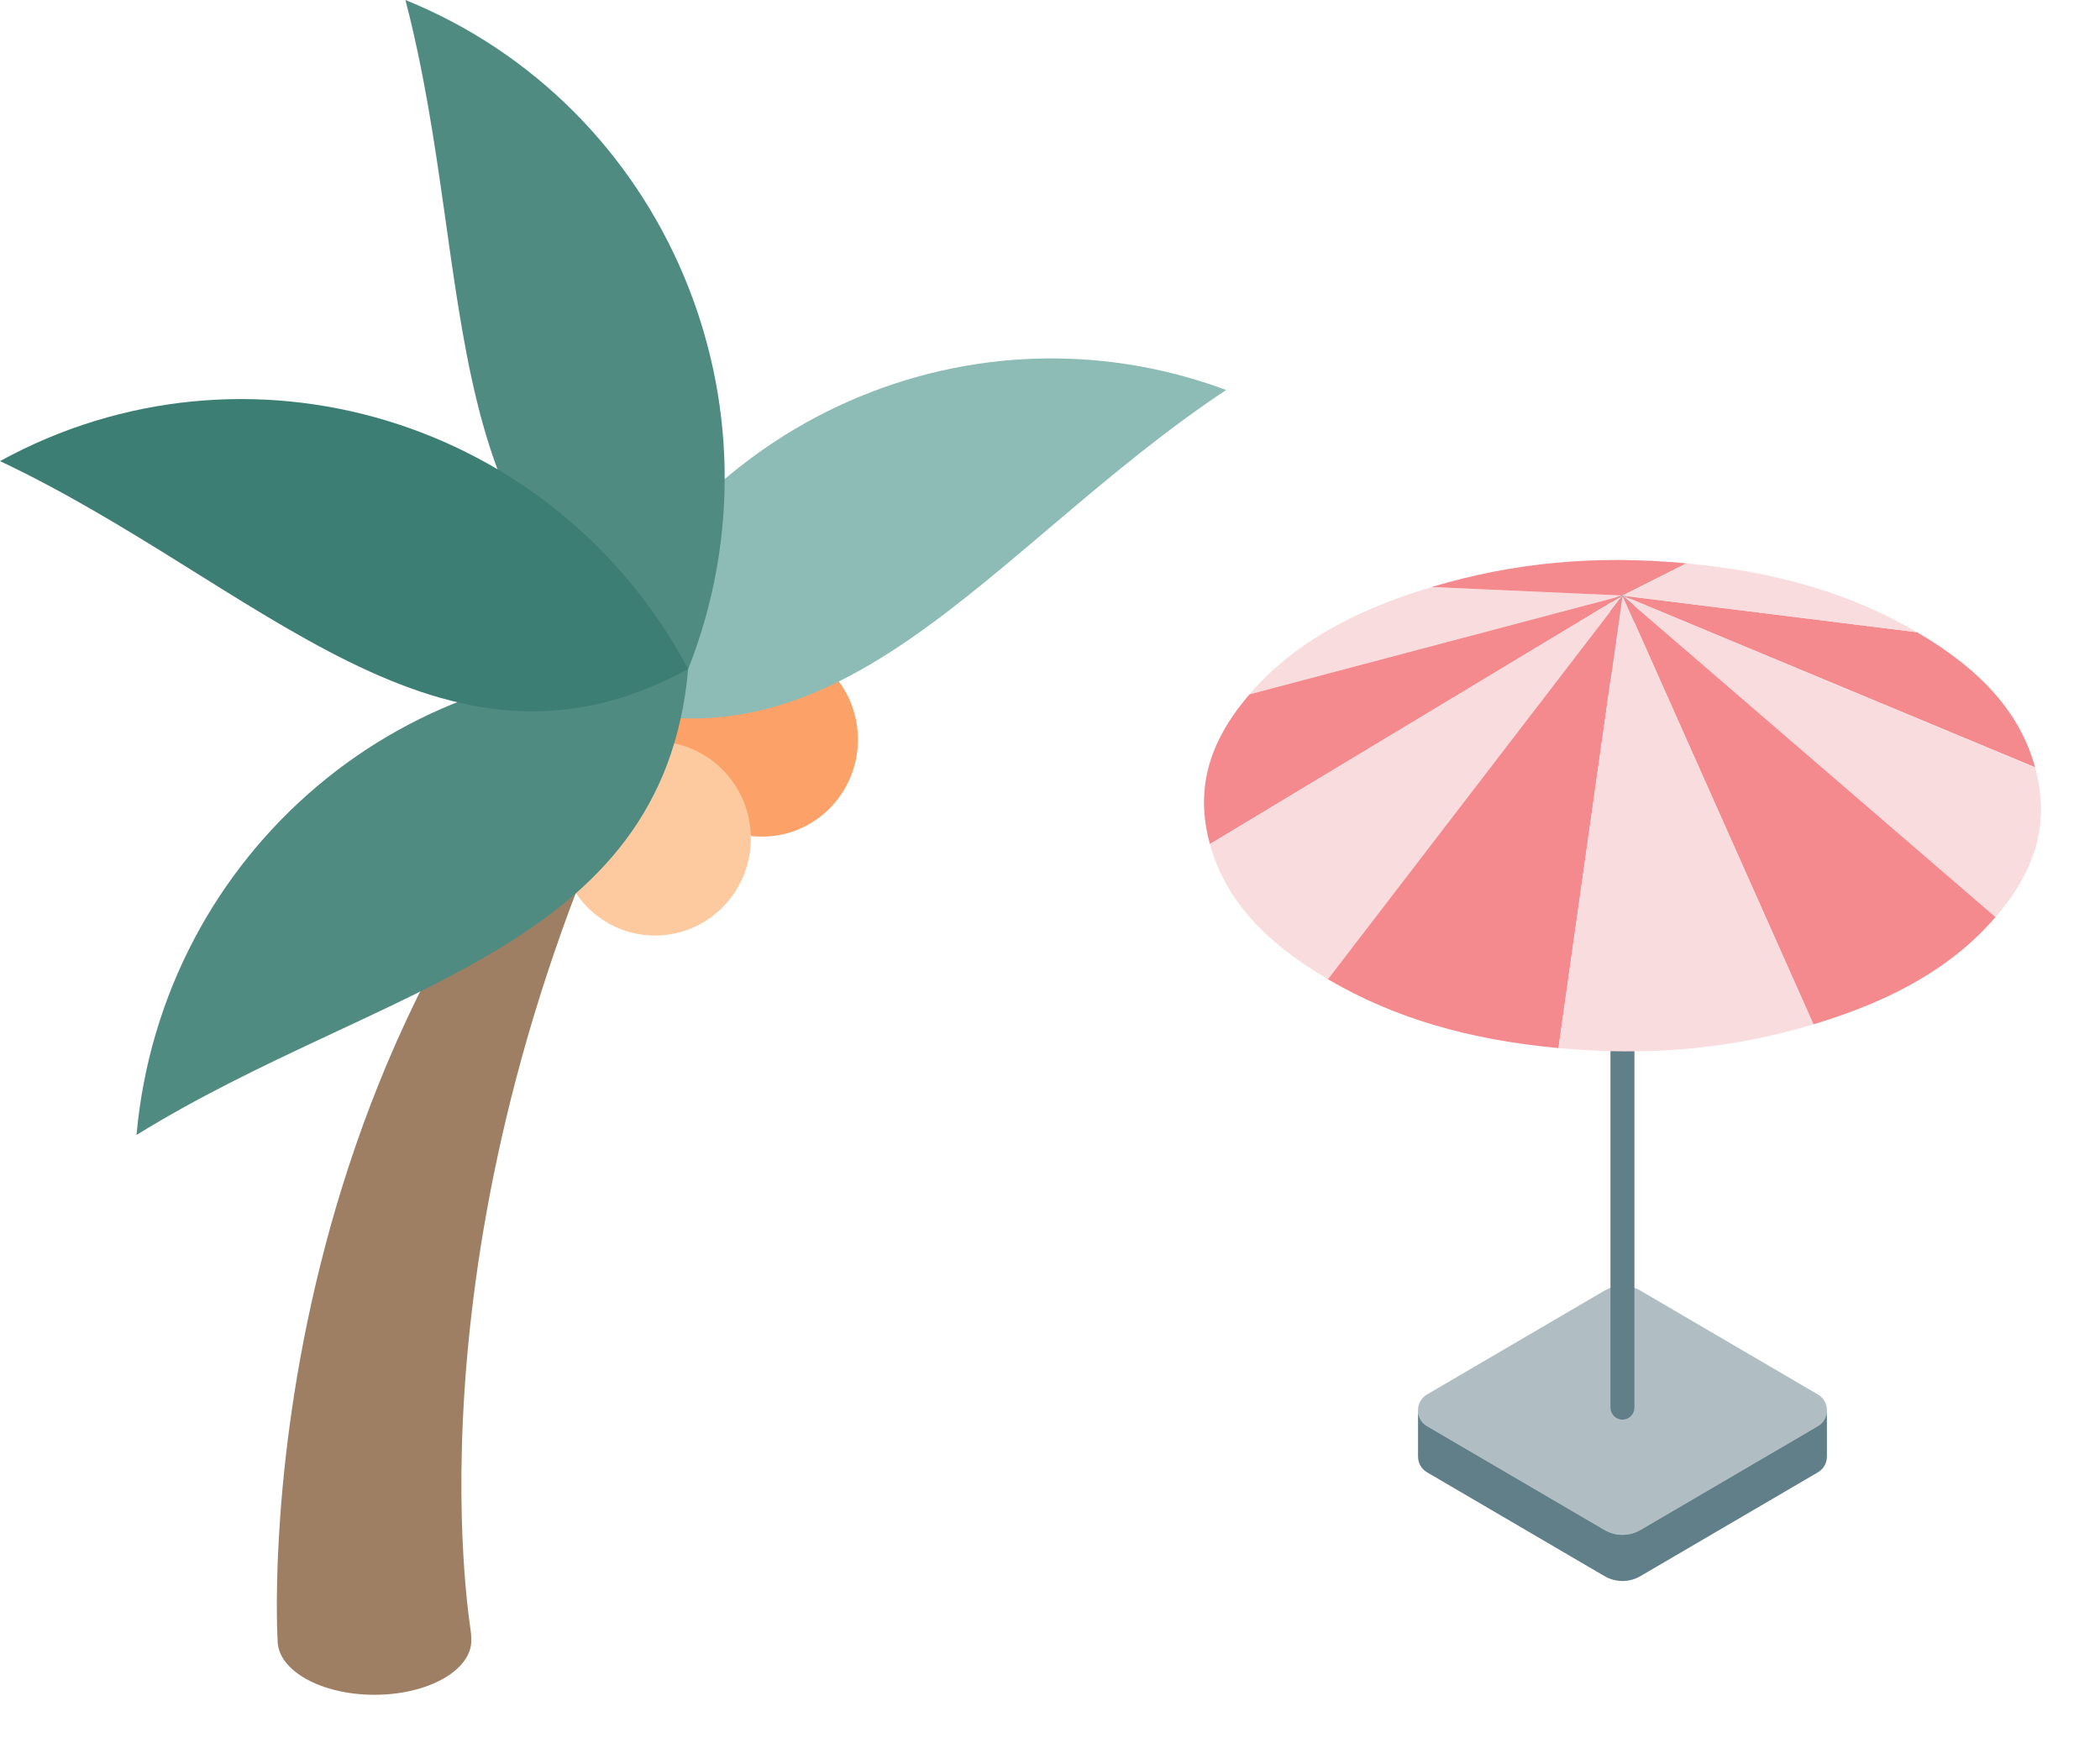
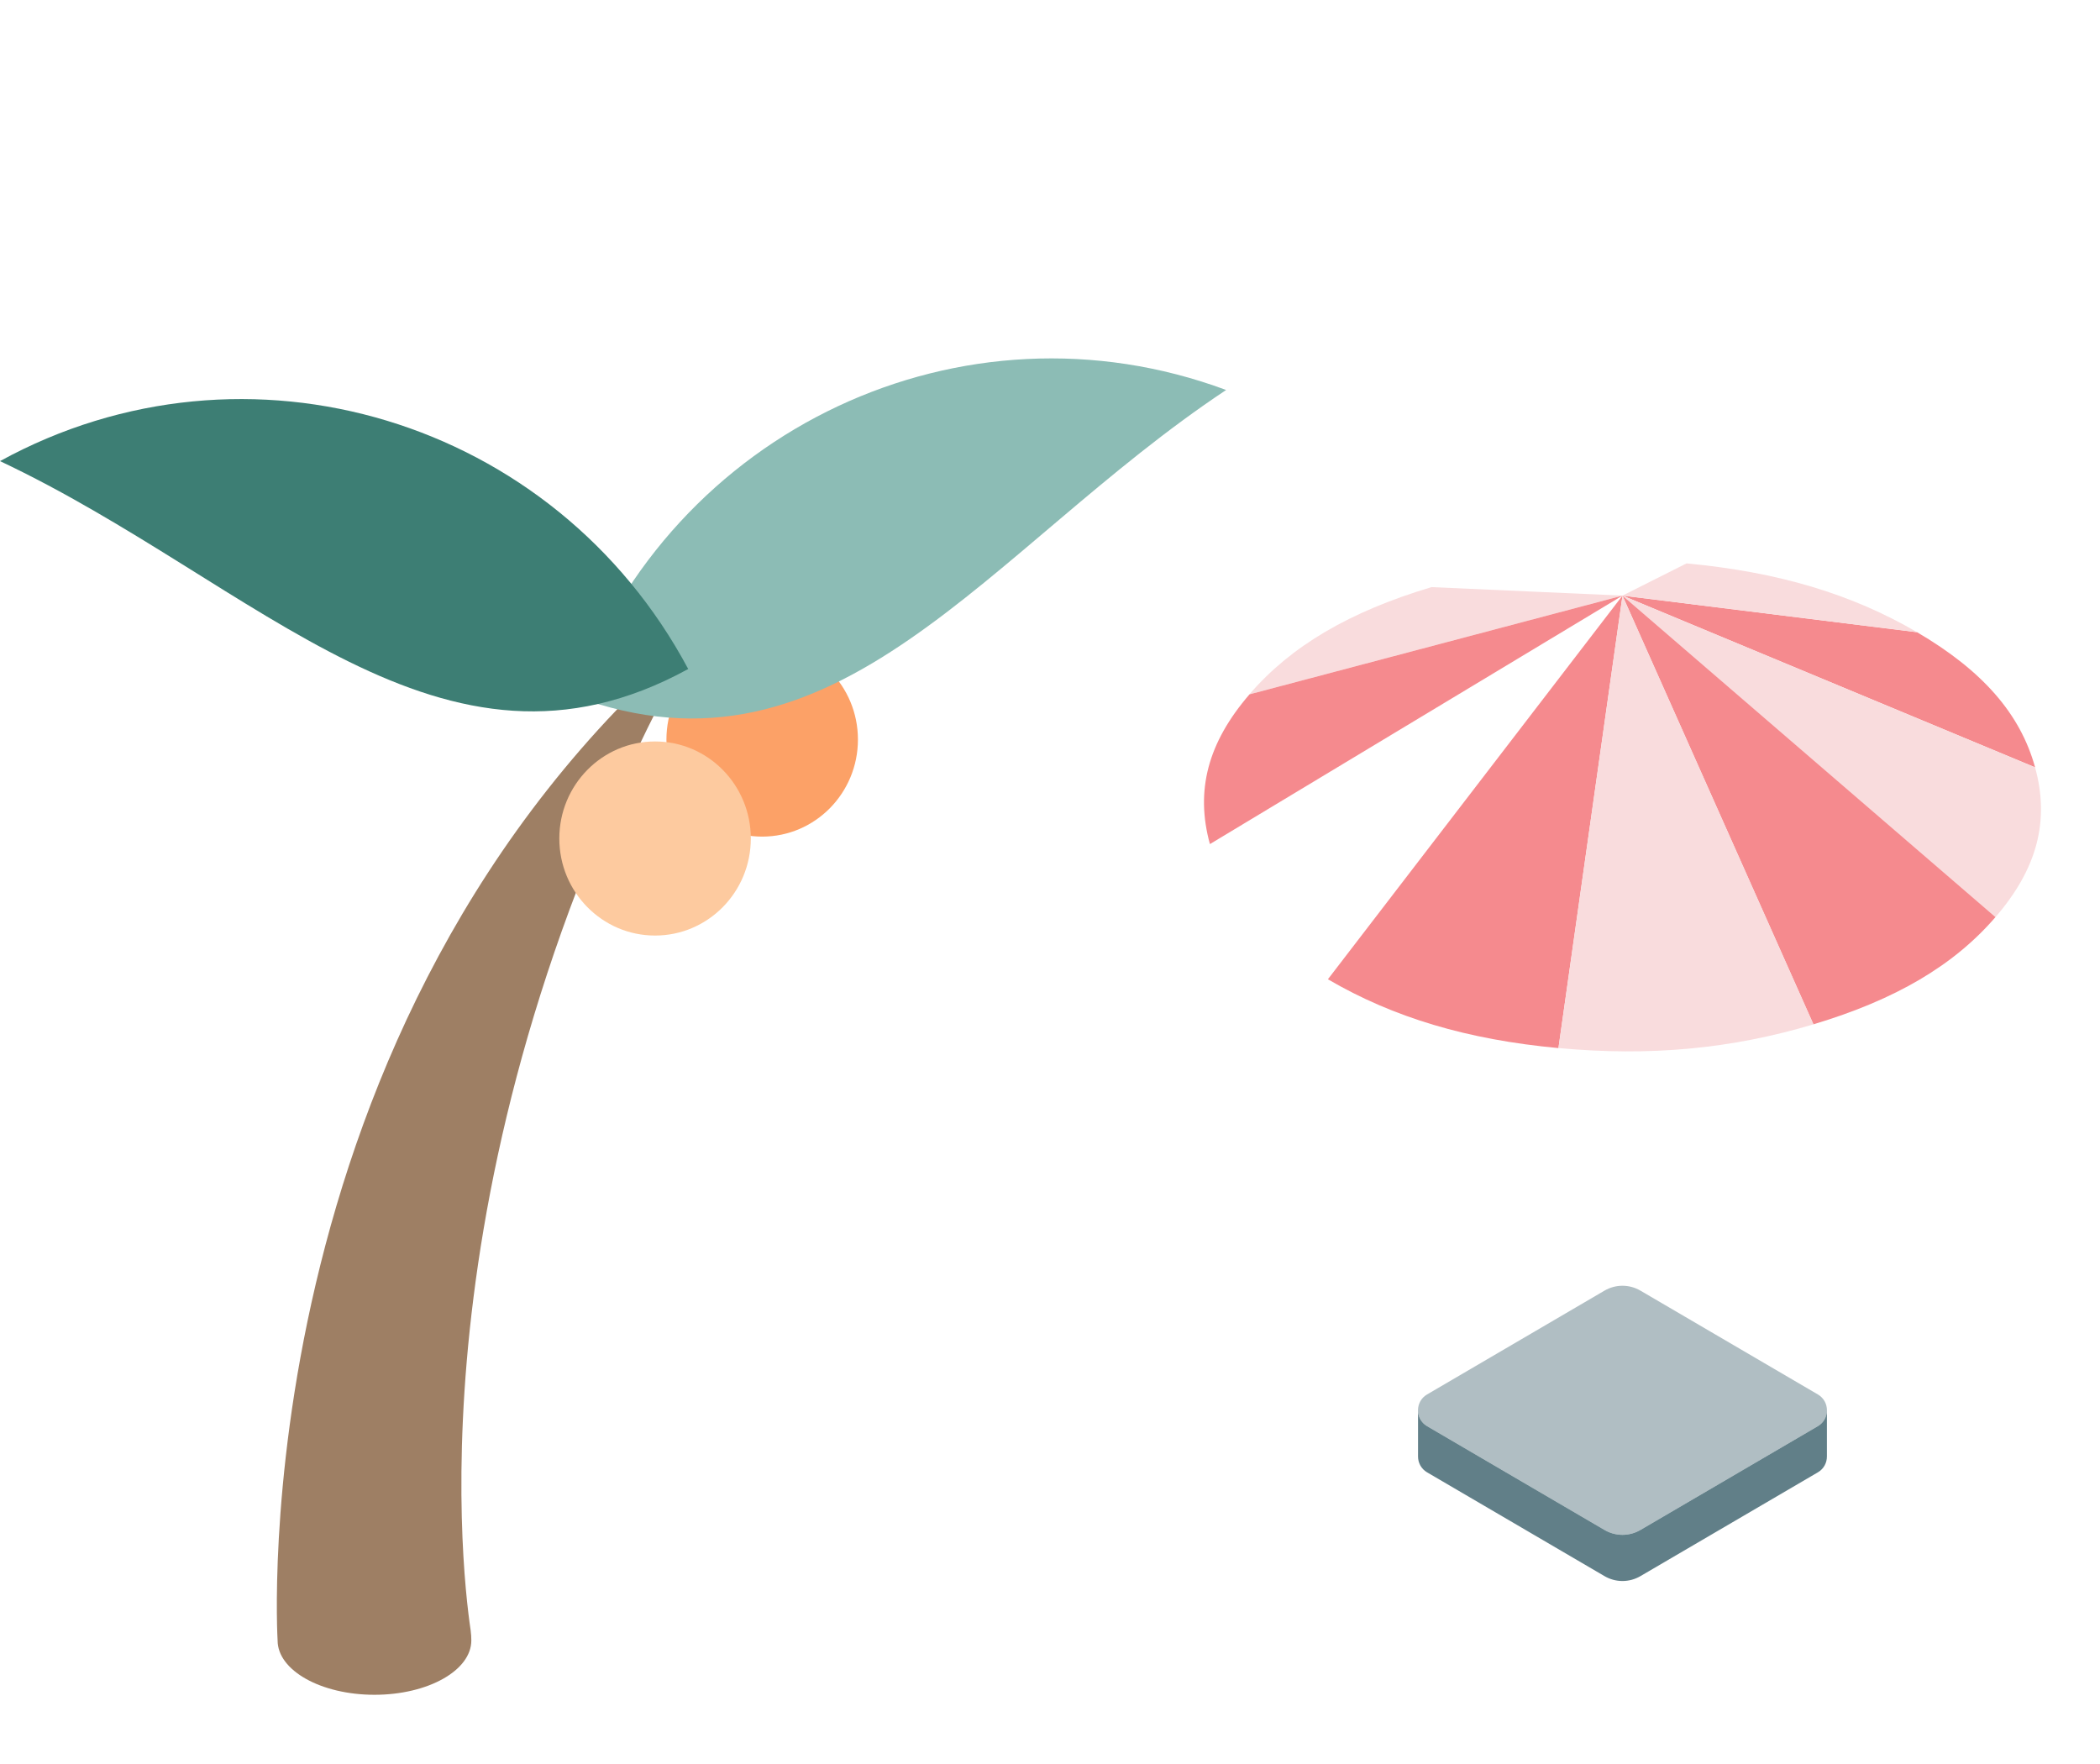
<svg xmlns="http://www.w3.org/2000/svg" width="150" height="126" viewBox="0 0 150 126" fill="none">
  <path d="M117.177 109.281L129.852 101.866C130.711 101.363 130.711 100.109 129.852 99.606L117.177 92.19C116.381 91.723 115.4 91.723 114.604 92.19L101.93 99.606C101.071 100.109 101.071 101.363 101.93 101.866L114.604 109.281C115.4 109.748 116.381 109.748 117.177 109.281Z" fill="#B0BEC3" />
  <path d="M130.494 100.731C130.494 101.171 130.281 101.614 129.852 101.866L117.177 109.281C116.381 109.748 115.4 109.748 114.605 109.281L101.93 101.866C101.5 101.614 101.284 101.171 101.288 100.731V104.034C101.288 104.473 101.504 104.912 101.93 105.164L114.605 112.579C115.4 113.046 116.381 113.046 117.177 112.579L129.852 105.164C130.281 104.912 130.494 104.473 130.494 104.034V100.731Z" fill="#617F88" />
-   <path d="M115.889 101.402C115.416 101.402 115.034 101.015 115.034 100.536V43.406C115.034 42.926 115.416 42.539 115.889 42.539C116.362 42.539 116.744 42.926 116.744 43.406V100.536C116.744 101.015 116.362 101.402 115.889 101.402Z" fill="#617F88" />
  <path d="M136.932 45.158C141.609 47.898 144.308 50.984 145.364 54.81L115.893 42.543L136.932 45.158Z" fill="#F58A8E" />
  <path d="M102.249 41.937L115.889 42.544L89.243 49.595C92.218 46.145 96.378 43.694 102.249 41.937Z" fill="#F9DCDD" />
-   <path d="M120.463 40.239L115.889 42.539L102.249 41.932C108.116 40.175 113.947 39.632 120.463 40.239Z" fill="#F58A8E" />
  <path d="M136.932 45.159L115.893 42.543L120.467 40.243C126.984 40.85 132.255 42.423 136.936 45.159H136.932Z" fill="#F9DCDD" />
  <path d="M115.893 42.543L86.422 60.292C85.37 56.467 86.273 53.045 89.251 49.595L115.897 42.543H115.893Z" fill="#F58A8E" />
  <path d="M145.363 54.81C146.415 58.635 145.513 62.057 142.534 65.508L115.889 42.543L145.359 54.81H145.363Z" fill="#F9DCDD" />
-   <path d="M115.893 42.543L94.854 69.944C90.177 67.205 87.478 64.118 86.422 60.292L115.893 42.543Z" fill="#F9DCDD" />
  <path d="M142.534 65.508C139.56 68.958 135.399 71.409 129.529 73.166L115.889 42.543L142.534 65.508Z" fill="#F58A8E" />
  <path d="M115.893 42.543L111.318 74.864C104.802 74.257 99.53 72.683 94.85 69.948L115.889 42.547L115.893 42.543Z" fill="#F58A8E" />
  <path d="M115.893 42.543L129.533 73.167C123.666 74.924 117.835 75.467 111.318 74.86L115.893 42.539V42.543Z" fill="#F9DCDD" />
  <path d="M54.442 59.758C58.219 59.758 61.281 56.654 61.281 52.826C61.281 48.997 58.219 45.894 54.442 45.894C50.664 45.894 47.602 48.997 47.602 52.826C47.602 56.654 50.664 59.758 54.442 59.758Z" fill="#FCA167" />
  <path d="M49.784 45.278C17.119 73.198 19.829 117.175 19.829 117.175C19.829 119.319 22.926 121.056 26.748 121.056C30.57 121.056 33.666 119.319 33.666 117.175C33.666 116.939 33.654 116.72 33.615 116.428C32.894 111.557 29.502 81.648 49.781 45.282L49.784 45.278Z" fill="#9E7F64" />
  <path d="M46.79 66.825C50.568 66.825 53.63 63.722 53.63 59.893C53.63 56.065 50.568 52.961 46.79 52.961C43.013 52.961 39.951 56.065 39.951 59.893C39.951 63.722 43.013 66.825 46.79 66.825Z" fill="#FDCA9F" />
  <path d="M87.58 27.856C68.771 20.868 47.937 30.66 41.042 49.723C59.851 56.711 70.513 39.197 87.58 27.856Z" fill="#8CBCB5" />
-   <path d="M28.959 0C47.555 7.543 56.601 28.938 49.158 47.786C30.558 40.243 34.175 19.998 28.959 0Z" fill="#508B82" />
-   <path d="M9.751 81.069C11.564 60.852 29.207 45.95 49.158 47.791C47.346 68.008 27.166 70.288 9.751 81.069Z" fill="#508B82" />
  <path d="M0 32.936C17.619 23.28 39.627 29.929 49.158 47.786C31.539 57.442 18.498 41.669 0 32.936Z" fill="#3D7E74" />
</svg>